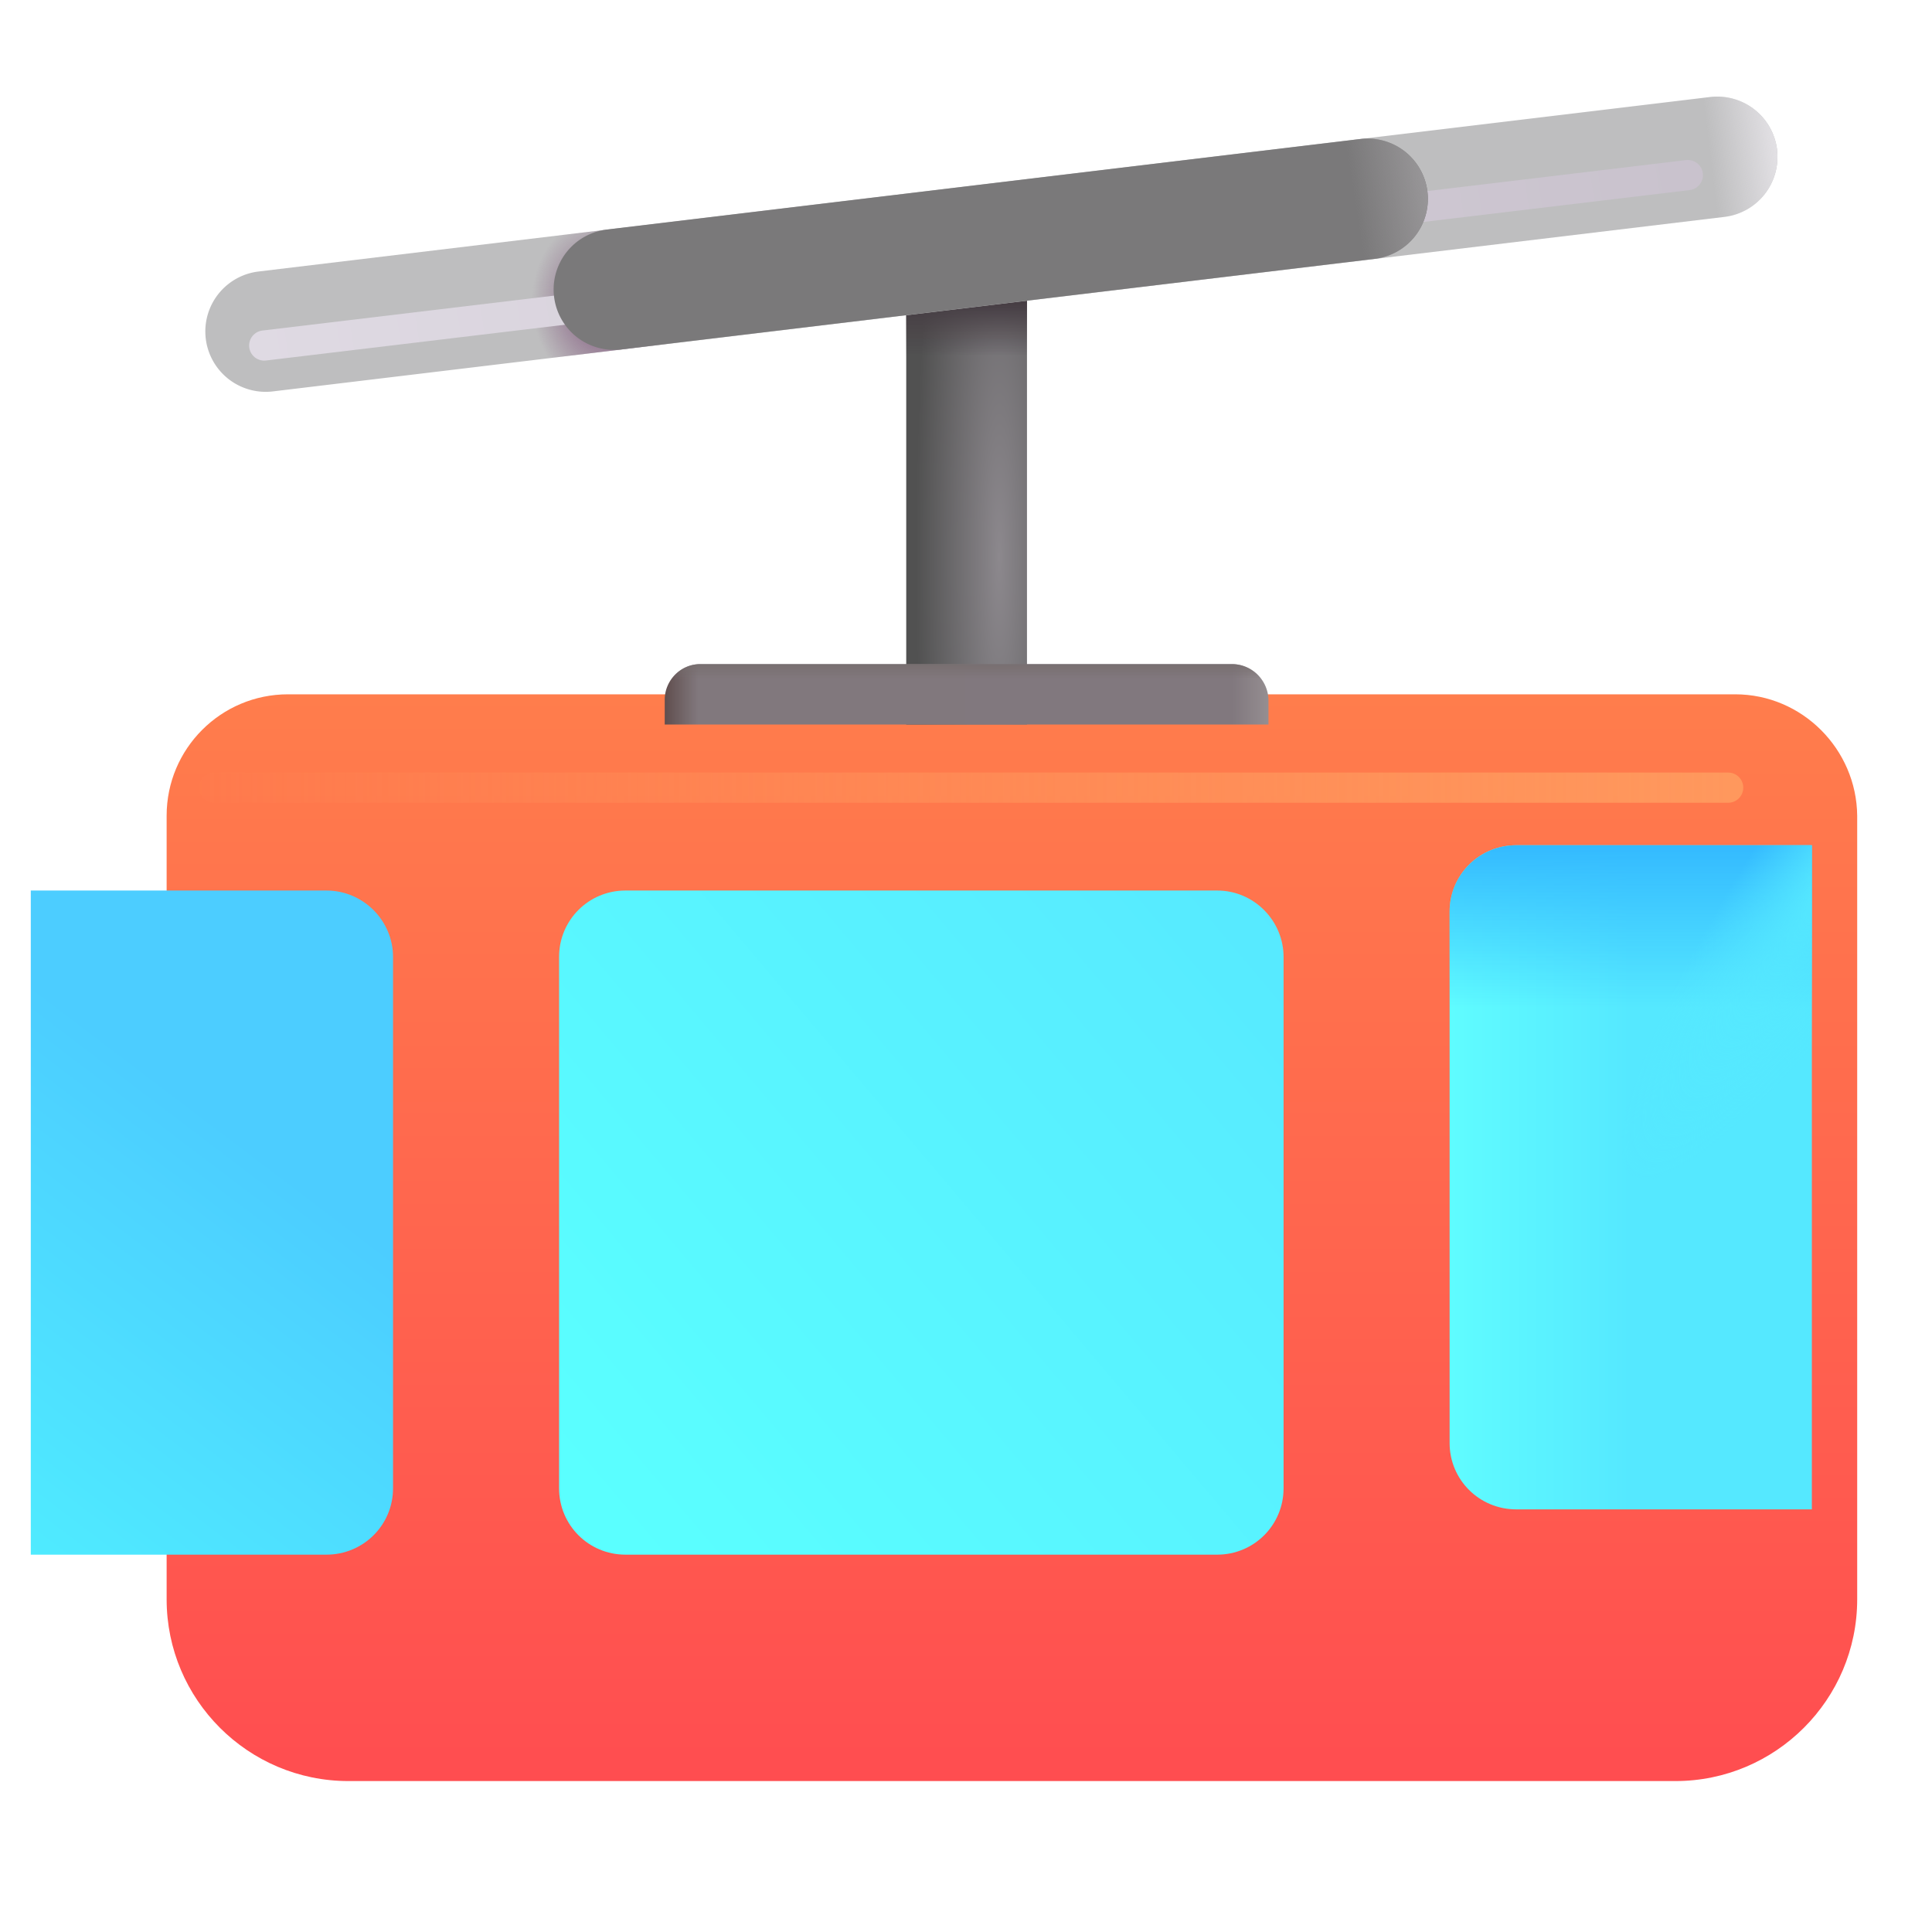
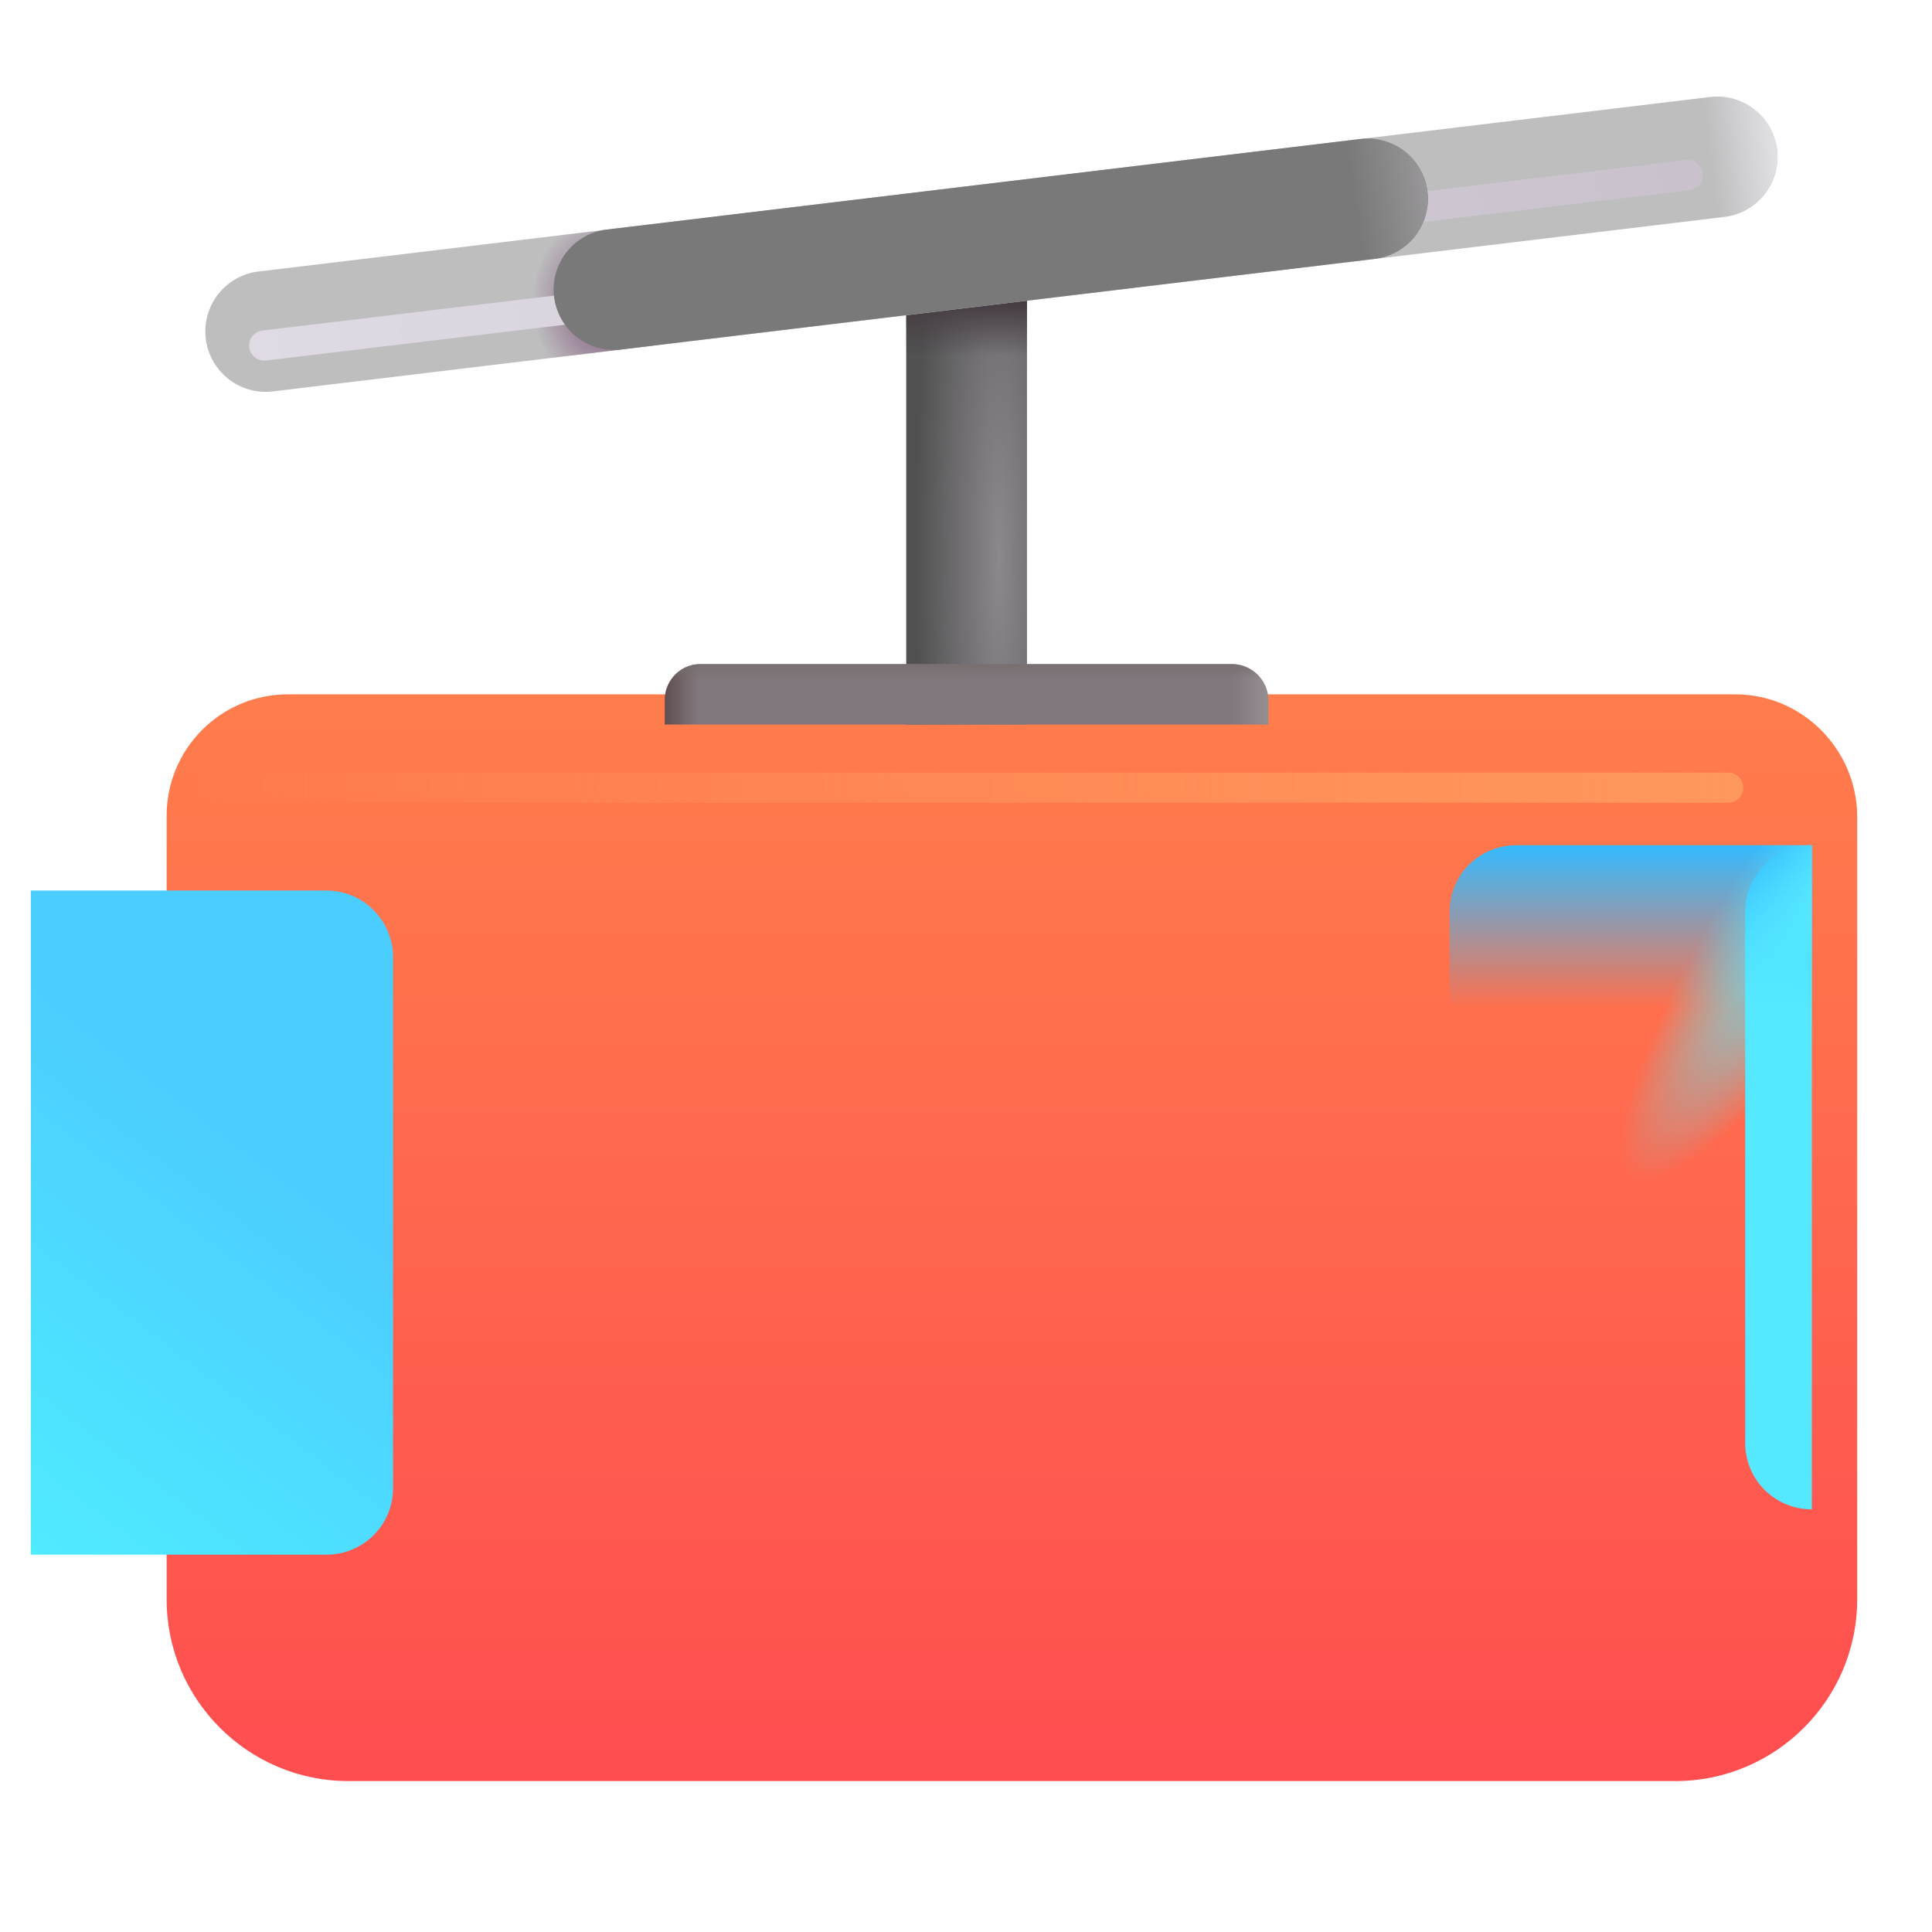
<svg xmlns="http://www.w3.org/2000/svg" fill="none" viewBox="0 0 32 32">
  <g filter="url(#svg-5a1ae4c0-9c04-48d7-a9a9-4d4c9affc568-a)">
    <path fill="url(#svg-95a9327e-3088-4107-a53b-6ce6d55e2b70-b)" d="M27.99 12H4.02c-1.11 0-2.01.9-2.01 2.01v12.98c0 1.66 1.35 3.01 3.011 3.01H27c1.66 0 3.011-1.35 3.011-3.01V14.01C30 12.91 29.1 12 27.99 12" />
  </g>
  <path fill="url(#svg-e0cce0b1-012d-4e8b-a107-ebc63b187380-c)" d="m17.01 4-2 .272V12h2z" />
  <path fill="url(#svg-9c635261-4f11-4996-80da-adff9e16fe79-d)" d="m17.01 4-2 .272V12h2z" />
  <g filter="url(#svg-276edf5c-b366-4512-af97-6aafe488e563-e)">
    <path fill="url(#svg-a6d4ed26-889d-45b2-a13b-bb78903794ec-f)" d="M6.906 14H2.01v11h4.896c.612 0 1.104-.49 1.104-1.1v-8.8c0-.6-.492-1.1-1.104-1.1" />
  </g>
-   <path fill="url(#svg-adeacac9-5b4e-491b-b5a5-d4686ee00b59-g)" d="M25.114 25h4.896V14h-4.896c-.612 0-1.104.49-1.104 1.1v8.8c0 .61.492 1.1 1.104 1.1" />
+   <path fill="url(#svg-adeacac9-5b4e-491b-b5a5-d4686ee00b59-g)" d="M25.114 25h4.896V14c-.612 0-1.104.49-1.104 1.1v8.8c0 .61.492 1.1 1.104 1.1" />
  <path fill="url(#svg-5a366bc6-6a49-4c40-8894-44fbafe2e135-h)" d="M25.114 25h4.896V14h-4.896c-.612 0-1.104.49-1.104 1.1v8.8c0 .61.492 1.1 1.104 1.1" />
  <path fill="url(#svg-23d71888-a2ea-4137-a322-e4fdbfca575b-i)" d="M25.114 25h4.896V14h-4.896c-.612 0-1.104.49-1.104 1.1v8.8c0 .61.492 1.1 1.104 1.1" />
  <g filter="url(#svg-7113b41f-20ae-4681-9d20-4aad53c271ae-j)">
-     <path fill="url(#svg-581a7c1b-bed3-4ac3-bf97-e2d31f9ade90-k)" d="M20.91 14h-9.8c-.61 0-1.1.49-1.1 1.1v8.8c0 .61.49 1.1 1.1 1.1h9.8c.61 0 1.1-.49 1.1-1.1v-8.8c0-.6-.49-1.1-1.1-1.1" />
-   </g>
+     </g>
  <g fill-rule="evenodd" clip-rule="evenodd" filter="url(#svg-dd0a8aa6-e3b5-4de7-8834-4039ebe9dacd-l)">
    <path fill="#BEBEBF" d="M29.033 2.88a1 1 0 0 1-.874 1.113L4.12 6.883a1 1 0 0 1-.238-1.986l24.04-2.89a1 1 0 0 1 1.112.874" />
    <path fill="url(#svg-1fd1544b-538c-46d2-a855-8bf1ae2e0ca4-m)" d="M29.033 2.88a1 1 0 0 1-.874 1.113L4.12 6.883a1 1 0 0 1-.238-1.986l24.04-2.89a1 1 0 0 1 1.112.874" />
    <path fill="url(#svg-36f8a533-faee-4d97-8b6f-017408f44079-n)" d="M29.033 2.88a1 1 0 0 1-.874 1.113L4.12 6.883a1 1 0 0 1-.238-1.986l24.04-2.89a1 1 0 0 1 1.112.874" />
  </g>
  <path fill="url(#svg-83f467d2-3780-46f9-8f42-c48f7a54dc5d-o)" d="M20.41 11H11.6c-.33 0-.59.27-.59.59V12h10v-.41a.606.606 0 0 0-.6-.59" />
  <path fill="url(#svg-e0c82d21-f6c2-4428-ab2b-7bc3bf6e92c7-p)" d="M20.41 11H11.6c-.33 0-.59.27-.59.59V12h10v-.41a.606.606 0 0 0-.6-.59" />
  <g filter="url(#svg-8be8f96c-554d-49c5-b819-3edff6ce07f1-q)">
    <path stroke="url(#svg-69882ff1-d9e2-4fe5-bb4b-c00af683f759-r)" stroke-linecap="round" stroke-width=".5" d="M28.624 13.046H3.55" />
  </g>
  <g filter="url(#svg-fbc296b0-2341-4eb6-96eb-99578f8b5de0-s)">
    <path stroke="url(#svg-75142e39-145d-48e7-b707-4697f557aea3-t)" stroke-linecap="round" stroke-width=".5" d="m9.659 5.036 12.702-1.62" />
  </g>
  <g filter="url(#svg-144787f8-bfca-4281-8134-a4f93aa13329-u)">
    <path stroke="url(#svg-9f7dc4af-72f8-472a-b29b-e00a3918509f-v)" stroke-linecap="round" stroke-width=".5" d="M4.376 5.723 27.956 2.9" />
  </g>
  <g fill-rule="evenodd" clip-rule="evenodd" filter="url(#svg-c8e0f832-ea6b-4efc-b9ff-bb1ed29f132a-w)">
    <path fill="#7A797A" d="M23.243 3.576a1 1 0 0 1-.874 1.112l-12.48 1.5a1 1 0 1 1-.238-1.986l12.48-1.5a1 1 0 0 1 1.112.874" />
    <path fill="url(#svg-a86832ad-d0f7-4b2d-a61a-9b69aae1674f-x)" d="M23.243 3.576a1 1 0 0 1-.874 1.112l-12.48 1.5a1 1 0 1 1-.238-1.986l12.48-1.5a1 1 0 0 1 1.112.874" />
  </g>
  <defs>
    <linearGradient id="svg-95a9327e-3088-4107-a53b-6ce6d55e2b70-b" x1="16.01" x2="16.01" y1="12" y2="30" gradientUnits="userSpaceOnUse">
      <stop stop-color="#FF7D4C" />
      <stop offset="1" stop-color="#FF4D50" />
    </linearGradient>
    <linearGradient id="svg-9c635261-4f11-4996-80da-adff9e16fe79-d" x1="16.01" x2="16.01" y1="5.031" y2="5.906" gradientUnits="userSpaceOnUse">
      <stop stop-color="#463D43" />
      <stop offset="1" stop-color="#463D43" stop-opacity="0" />
    </linearGradient>
    <linearGradient id="svg-a6d4ed26-889d-45b2-a13b-bb78903794ec-f" x1="2.01" x2="6.602" y1="25" y2="18.95" gradientUnits="userSpaceOnUse">
      <stop stop-color="#4FEBFF" />
      <stop offset="1" stop-color="#4CCDFF" />
    </linearGradient>
    <linearGradient id="svg-adeacac9-5b4e-491b-b5a5-d4686ee00b59-g" x1="23.583" x2="27.01" y1="18.883" y2="18.883" gradientUnits="userSpaceOnUse">
      <stop stop-color="#61FFFF" />
      <stop offset="1" stop-color="#55E8FF" />
    </linearGradient>
    <linearGradient id="svg-5a366bc6-6a49-4c40-8894-44fbafe2e135-h" x1="27.01" x2="27.01" y1="14" y2="16.694" gradientUnits="userSpaceOnUse">
      <stop stop-color="#34BAFF" />
      <stop offset="1" stop-color="#34BAFF" stop-opacity="0" />
    </linearGradient>
    <linearGradient id="svg-581a7c1b-bed3-4ac3-bf97-e2d31f9ade90-k" x1="11.046" x2="23.052" y1="24.654" y2="14.505" gradientUnits="userSpaceOnUse">
      <stop stop-color="#5AFFFF" />
      <stop offset="1" stop-color="#57E8FF" />
    </linearGradient>
    <linearGradient id="svg-1fd1544b-538c-46d2-a855-8bf1ae2e0ca4-m" x1="29.04" x2="27.922" y1="2.797" y2="2.933" gradientUnits="userSpaceOnUse">
      <stop stop-color="#E3E1E5" />
      <stop offset="1" stop-color="#E3E1E5" stop-opacity="0" />
    </linearGradient>
    <linearGradient id="svg-83f467d2-3780-46f9-8f42-c48f7a54dc5d-o" x1="11.01" x2="21.01" y1="11.5" y2="11.5" gradientUnits="userSpaceOnUse">
      <stop stop-color="#604E4E" />
      <stop offset=".055" stop-color="#81787D" />
      <stop offset=".941" stop-color="#81787E" />
      <stop offset="1" stop-color="#958E91" />
    </linearGradient>
    <linearGradient id="svg-e0c82d21-f6c2-4428-ab2b-7bc3bf6e92c7-p" x1="16.01" x2="16.01" y1="10.926" y2="11.25" gradientUnits="userSpaceOnUse">
      <stop stop-color="#756C6C" />
      <stop offset="1" stop-color="#756C6C" stop-opacity="0" />
    </linearGradient>
    <linearGradient id="svg-69882ff1-d9e2-4fe5-bb4b-c00af683f759-r" x1="28.624" x2="2.357" y1="13.577" y2="13.577" gradientUnits="userSpaceOnUse">
      <stop stop-color="#FF985D" />
      <stop offset="1" stop-color="#FF985D" stop-opacity="0" />
    </linearGradient>
    <linearGradient id="svg-75142e39-145d-48e7-b707-4697f557aea3-t" x1="22.361" x2="9.131" y1="3.189" y2="5.036" gradientUnits="userSpaceOnUse">
      <stop stop-color="#969397" />
      <stop offset="1" stop-color="#969397" stop-opacity="0" />
    </linearGradient>
    <linearGradient id="svg-9f7dc4af-72f8-472a-b29b-e00a3918509f-v" x1="27.956" x2="3.203" y1="2.646" y2="6.415" gradientUnits="userSpaceOnUse">
      <stop stop-color="#C9C2CD" />
      <stop offset="1" stop-color="#E0DBE4" />
    </linearGradient>
    <linearGradient id="svg-a86832ad-d0f7-4b2d-a61a-9b69aae1674f-x" x1="23.25" x2="22.056" y1="3.604" y2="3.793" gradientUnits="userSpaceOnUse">
      <stop stop-color="#989698" />
      <stop offset="1" stop-color="#989698" stop-opacity="0" />
    </linearGradient>
    <filter id="svg-5a1ae4c0-9c04-48d7-a9a9-4d4c9affc568-a" width="28.75" height="18.5" x="2.01" y="11.5" color-interpolation-filters="sRGB" filterUnits="userSpaceOnUse">
      <feFlood flood-opacity="0" result="BackgroundImageFix" />
      <feBlend in="SourceGraphic" in2="BackgroundImageFix" result="shape" />
      <feColorMatrix in="SourceAlpha" result="hardAlpha" values="0 0 0 0 0 0 0 0 0 0 0 0 0 0 0 0 0 0 127 0" />
      <feOffset dx=".75" dy="-.5" />
      <feGaussianBlur stdDeviation=".5" />
      <feComposite in2="hardAlpha" k2="-1" k3="1" operator="arithmetic" />
      <feColorMatrix values="0 0 0 0 0.714 0 0 0 0 0.271 0 0 0 0 0.361 0 0 0 1 0" />
      <feBlend in2="shape" result="effect1_innerShadow_18_12931" />
    </filter>
    <filter id="svg-276edf5c-b366-4512-af97-6aafe488e563-e" width="7.25" height="11.75" x=".76" y="14" color-interpolation-filters="sRGB" filterUnits="userSpaceOnUse">
      <feFlood flood-opacity="0" result="BackgroundImageFix" />
      <feBlend in="SourceGraphic" in2="BackgroundImageFix" result="shape" />
      <feColorMatrix in="SourceAlpha" result="hardAlpha" values="0 0 0 0 0 0 0 0 0 0 0 0 0 0 0 0 0 0 127 0" />
      <feOffset dx="-1.5" dy=".75" />
      <feGaussianBlur stdDeviation=".625" />
      <feComposite in2="hardAlpha" k2="-1" k3="1" operator="arithmetic" />
      <feColorMatrix values="0 0 0 0 0.208 0 0 0 0 0.651 0 0 0 0 0.89 0 0 0 1 0" />
      <feBlend in2="shape" result="effect1_innerShadow_18_12931" />
    </filter>
    <filter id="svg-7113b41f-20ae-4681-9d20-4aad53c271ae-j" width="12.75" height="11.75" x="9.26" y="14" color-interpolation-filters="sRGB" filterUnits="userSpaceOnUse">
      <feFlood flood-opacity="0" result="BackgroundImageFix" />
      <feBlend in="SourceGraphic" in2="BackgroundImageFix" result="shape" />
      <feColorMatrix in="SourceAlpha" result="hardAlpha" values="0 0 0 0 0 0 0 0 0 0 0 0 0 0 0 0 0 0 127 0" />
      <feOffset dx="-.75" dy=".75" />
      <feGaussianBlur stdDeviation=".75" />
      <feComposite in2="hardAlpha" k2="-1" k3="1" operator="arithmetic" />
      <feColorMatrix values="0 0 0 0 0.22 0 0 0 0 0.682 0 0 0 0 0.969 0 0 0 1 0" />
      <feBlend in2="shape" result="effect1_innerShadow_18_12931" />
    </filter>
    <filter id="svg-dd0a8aa6-e3b5-4de7-8834-4039ebe9dacd-l" width="26.44" height="5.29" x="3" y="1.6" color-interpolation-filters="sRGB" filterUnits="userSpaceOnUse">
      <feFlood flood-opacity="0" result="BackgroundImageFix" />
      <feBlend in="SourceGraphic" in2="BackgroundImageFix" result="shape" />
      <feColorMatrix in="SourceAlpha" result="hardAlpha" values="0 0 0 0 0 0 0 0 0 0 0 0 0 0 0 0 0 0 127 0" />
      <feOffset dx=".4" dy="-.4" />
      <feGaussianBlur stdDeviation=".4" />
      <feComposite in2="hardAlpha" k2="-1" k3="1" operator="arithmetic" />
      <feColorMatrix values="0 0 0 0 0.639 0 0 0 0 0.482 0 0 0 0 0.573 0 0 0 1 0" />
      <feBlend in2="shape" result="effect1_innerShadow_18_12931" />
    </filter>
    <filter id="svg-8be8f96c-554d-49c5-b819-3edff6ce07f1-q" width="27.073" height="2" x="2.551" y="12.046" color-interpolation-filters="sRGB" filterUnits="userSpaceOnUse">
      <feFlood flood-opacity="0" result="BackgroundImageFix" />
      <feBlend in="SourceGraphic" in2="BackgroundImageFix" result="shape" />
      <feGaussianBlur result="effect1_foregroundBlur_18_12931" stdDeviation=".375" />
    </filter>
    <filter id="svg-fbc296b0-2341-4eb6-96eb-99578f8b5de0-s" width="14.203" height="3.121" x="8.909" y="2.666" color-interpolation-filters="sRGB" filterUnits="userSpaceOnUse">
      <feFlood flood-opacity="0" result="BackgroundImageFix" />
      <feBlend in="SourceGraphic" in2="BackgroundImageFix" result="shape" />
      <feGaussianBlur result="effect1_foregroundBlur_18_12931" stdDeviation=".25" />
    </filter>
    <filter id="svg-144787f8-bfca-4281-8134-a4f93aa13329-u" width="25.58" height="4.824" x="3.376" y="1.899" color-interpolation-filters="sRGB" filterUnits="userSpaceOnUse">
      <feFlood flood-opacity="0" result="BackgroundImageFix" />
      <feBlend in="SourceGraphic" in2="BackgroundImageFix" result="shape" />
      <feGaussianBlur result="effect1_foregroundBlur_18_12931" stdDeviation=".375" />
    </filter>
    <filter id="svg-c8e0f832-ea6b-4efc-b9ff-bb1ed29f132a-w" width="14.88" height="3.9" x="8.77" y="2.295" color-interpolation-filters="sRGB" filterUnits="userSpaceOnUse">
      <feFlood flood-opacity="0" result="BackgroundImageFix" />
      <feBlend in="SourceGraphic" in2="BackgroundImageFix" result="shape" />
      <feColorMatrix in="SourceAlpha" result="hardAlpha" values="0 0 0 0 0 0 0 0 0 0 0 0 0 0 0 0 0 0 127 0" />
      <feOffset dx=".4" dy="-.4" />
      <feGaussianBlur stdDeviation=".4" />
      <feComposite in2="hardAlpha" k2="-1" k3="1" operator="arithmetic" />
      <feColorMatrix values="0 0 0 0 0.373 0 0 0 0 0.282 0 0 0 0 0.322 0 0 0 1 0" />
      <feBlend in2="shape" result="effect1_innerShadow_18_12931" />
    </filter>
    <radialGradient id="svg-e0cce0b1-012d-4e8b-a107-ebc63b187380-c" cx="0" cy="0" r="1" gradientTransform="matrix(-1.541 0 0 -10.7 16.551 9.217)" gradientUnits="userSpaceOnUse">
      <stop stop-color="#8C888D" />
      <stop offset=".896" stop-color="#515151" />
    </radialGradient>
    <radialGradient id="svg-23d71888-a2ea-4137-a322-e4fdbfca575b-i" cx="0" cy="0" r="1" gradientTransform="matrix(-3.803 5.5 -1.178 -.815 30.813 14)" gradientUnits="userSpaceOnUse">
      <stop offset=".135" stop-color="#56E9FF" />
      <stop offset="1" stop-color="#56E9FF" stop-opacity="0" />
    </radialGradient>
    <radialGradient id="svg-36f8a533-faee-4d97-8b6f-017408f44079-n" cx="0" cy="0" r="1" gradientTransform="rotate(171.511 4.598 3.1)scale(1.189 1.487)" gradientUnits="userSpaceOnUse">
      <stop offset=".338" stop-color="#92748F" />
      <stop offset="1" stop-color="#92748F" stop-opacity="0" />
    </radialGradient>
  </defs>
</svg>